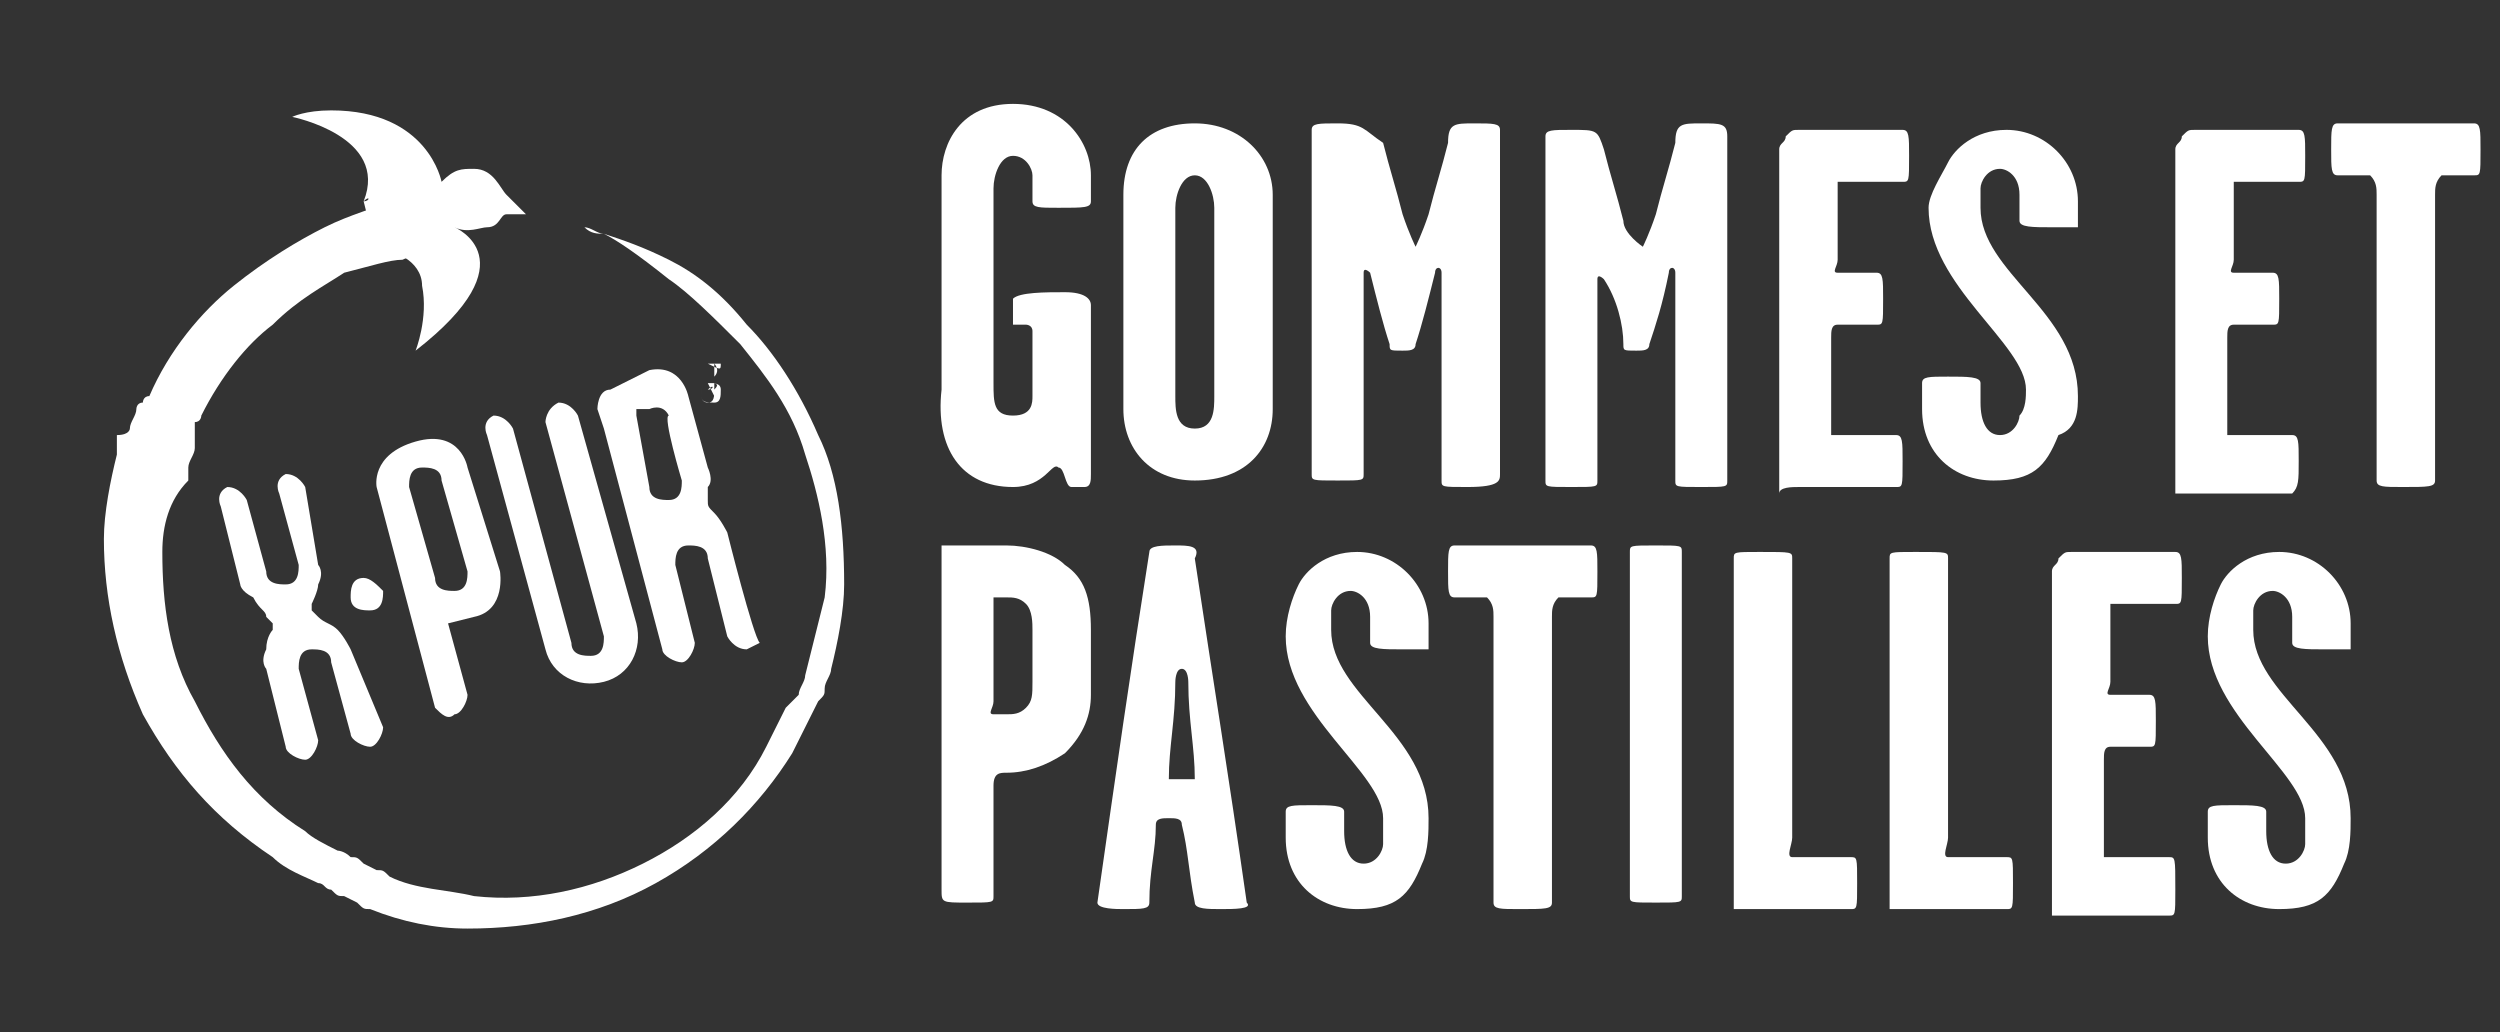
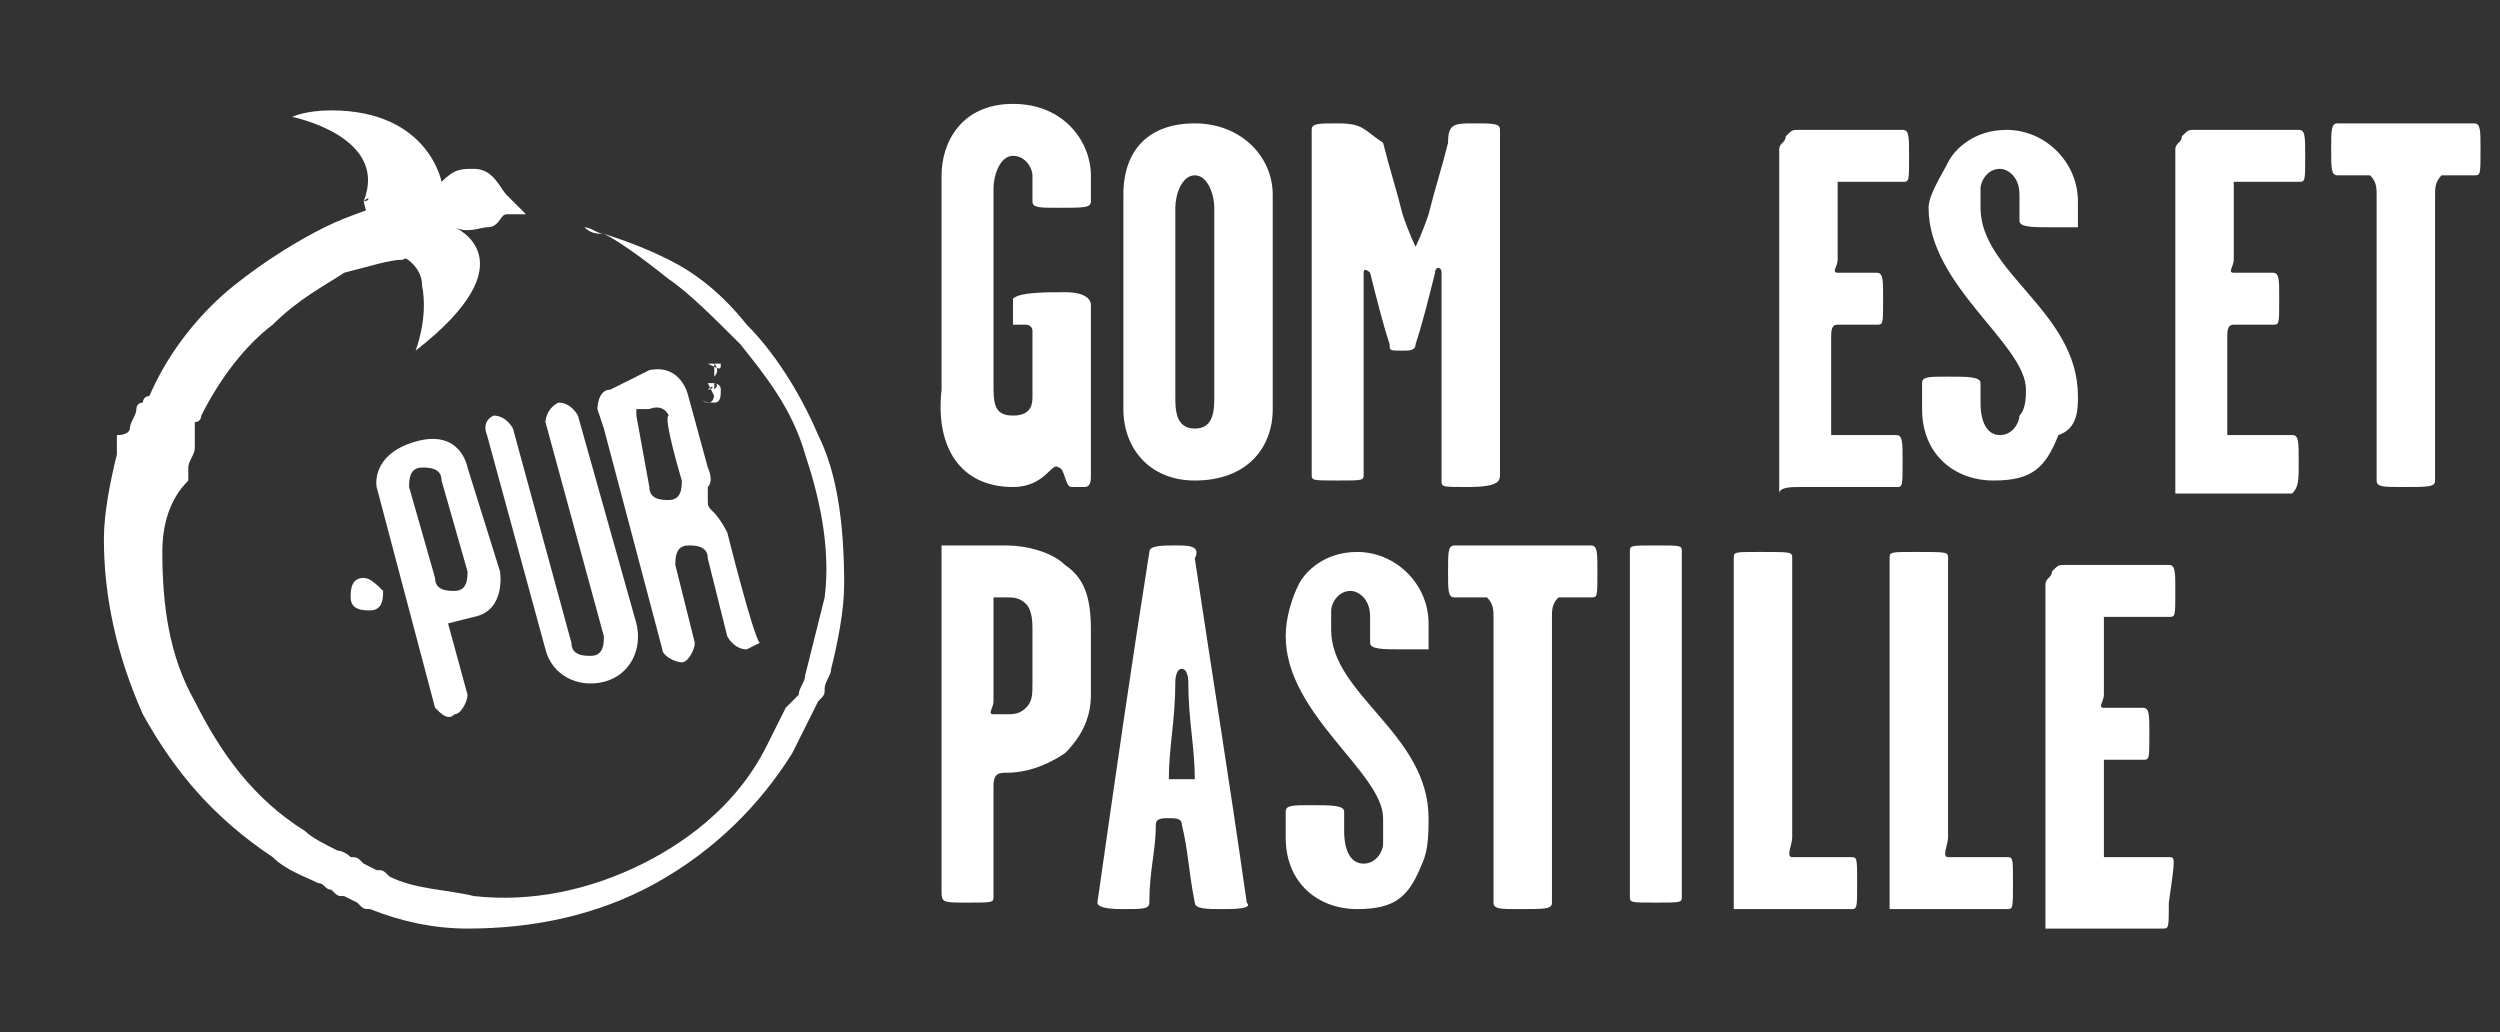
<svg xmlns="http://www.w3.org/2000/svg" version="1.1" id="Layer_1" x="0px" y="0px" viewBox="0 0 38.5 15.9" style="enable-background:new 0 0 38.5 15.9;" xml:space="preserve">
  <rect x="0" y="0" width="38.5" height="15.9" fill="#333333" stroke="none" />
  <style type="text/css">
	.st0{fill:#FFFFFF;}
</style>
  <g id="Artwork_47_1_">
    <g>
      <g>
        <g>
          <path class="st0" d="M5.9,9.1c0,0.1,0,0.3-0.2,0.3c-0.1,0-0.3,0-0.3-0.2c0-0.1,0-0.3,0.2-0.3C5.7,8.9,5.8,9,5.9,9.1z" />
-           <path class="st0" d="M5.2,9.7C5.1,9.6,5,9.6,4.9,9.5L4.8,9.4c0-0.1,0-0.1,0-0.1S4.9,9.1,4.9,9c0.1-0.2,0-0.3,0-0.3L4.7,7.5      c0,0-0.1-0.2-0.3-0.2C4.2,7.4,4.3,7.6,4.3,7.6l0.3,1.1c0,0.1,0,0.3-0.2,0.3C4.3,9,4.1,9,4.1,8.8L3.8,7.7c0,0-0.1-0.2-0.3-0.2      C3.3,7.6,3.4,7.8,3.4,7.8L3.7,9c0,0,0,0.1,0.2,0.2C4,9.4,4.1,9.4,4.1,9.5l0.1,0.1c0,0.1,0,0.1,0,0.1S4.1,9.8,4.1,10      c-0.1,0.2,0,0.3,0,0.3l0.3,1.2l0,0c0,0.1,0.2,0.2,0.3,0.2c0.1,0,0.2-0.2,0.2-0.3l-0.3-1.1c0-0.1,0-0.3,0.2-0.3      c0.1,0,0.3,0,0.3,0.2l0.3,1.1c0,0.1,0.2,0.2,0.3,0.2c0.1,0,0.2-0.2,0.2-0.3l0,0L5.4,10C5.4,10,5.3,9.8,5.2,9.7z" />
          <path class="st0" d="M11.2,8.2c0,0-0.1-0.2-0.2-0.3c-0.1-0.1-0.1-0.1-0.1-0.2s0-0.1,0-0.2c0.1-0.1,0-0.3,0-0.3l-0.3-1.1      c0,0-0.1-0.5-0.6-0.4L9.4,6C9.2,6,9.2,6.3,9.2,6.3l0.1,0.3l0.9,3.4c0,0.1,0.2,0.2,0.3,0.2s0.2-0.2,0.2-0.3l-0.3-1.2      c0-0.1,0-0.3,0.2-0.3c0.1,0,0.3,0,0.3,0.2l0.3,1.2c0,0,0.1,0.2,0.3,0.2l0.2-0.1l0,0l0,0C11.6,9.8,11.2,8.2,11.2,8.2z M10.5,7.4      c0,0.1,0,0.3-0.2,0.3c-0.1,0-0.3,0-0.3-0.2L9.8,6.4V6.3H10c0,0,0.2-0.1,0.3,0.1C10.2,6.4,10.5,7.4,10.5,7.4z" />
          <path class="st0" d="M8.9,6.4c0,0-0.1-0.2-0.3-0.2C8.4,6.3,8.4,6.5,8.4,6.5l0.9,3.3c0,0.1,0,0.3-0.2,0.3c-0.1,0-0.3,0-0.3-0.2      L7.9,6.6c0,0-0.1-0.2-0.3-0.2C7.4,6.5,7.5,6.7,7.5,6.7L8.4,10l0,0c0.1,0.4,0.5,0.6,0.9,0.5S9.9,10,9.8,9.6L8.9,6.4z" />
          <path class="st0" d="M7.7,8.8L7.2,7.2c0,0-0.1-0.6-0.8-0.4C5.7,7,5.8,7.5,5.8,7.5l0.9,3.4C6.8,11,6.9,11.1,7,11      c0.1,0,0.2-0.2,0.2-0.3L6.9,9.6l0.4-0.1C7.8,9.4,7.7,8.8,7.7,8.8z M7.2,8.8c0,0.1,0,0.3-0.2,0.3c-0.1,0-0.3,0-0.3-0.2L6.3,7.5      c0-0.1,0-0.3,0.2-0.3c0.1,0,0.3,0,0.3,0.2C6.8,7.4,7.2,8.8,7.2,8.8z" />
        </g>
        <path class="st0" d="M5.6,3.1C5.7,3.1,5.7,3,5.6,3.1c0.4-1-1.1-1.3-1.1-1.3s0.2-0.1,0.6-0.1c1.5,0,1.7,1.1,1.7,1.1     C7,2.6,7.1,2.6,7.3,2.6c0.3,0,0.4,0.3,0.5,0.4c0.1,0.1,0.3,0.3,0.3,0.3H7.8c-0.1,0-0.1,0.2-0.3,0.2c-0.1,0-0.3,0.1-0.5,0     c0,0,1.2,0.5-0.6,1.9c0,0,0.2-0.5,0.1-1C6.5,4,6,3.8,5.8,3.9" />
        <path class="st0" d="M9,3.5L9,3.5c0.1,0,0.2,0.1,0.3,0.1c0.3,0.1,0.6,0.2,1,0.4c0.4,0.2,0.8,0.5,1.2,1c0.4,0.4,0.8,1,1.1,1.7     C12.9,7.3,13,8.1,13,9c0,0.4-0.1,0.9-0.2,1.3c0,0.1-0.1,0.2-0.1,0.3s0,0.1-0.1,0.2L12.5,11c-0.1,0.2-0.2,0.4-0.3,0.6     c-0.5,0.8-1.2,1.5-2.1,2s-1.9,0.7-2.9,0.7c-0.5,0-1-0.1-1.5-0.3c-0.1,0-0.1,0-0.2-0.1l-0.2-0.1c-0.1,0-0.1,0-0.2-0.1     c-0.1,0-0.1-0.1-0.2-0.1c-0.2-0.1-0.5-0.2-0.7-0.4c-0.9-0.6-1.5-1.3-2-2.2c-0.4-0.9-0.6-1.8-0.6-2.7c0-0.4,0.1-0.9,0.2-1.3     c0-0.1,0-0.1,0-0.2V6.7l0,0l0,0l0,0l0,0C2,6.7,2,6.6,2,6.6c0-0.1,0.1-0.2,0.1-0.3c0,0,0-0.1,0.1-0.1c0,0,0-0.1,0.1-0.1     c0.3-0.7,0.8-1.3,1.3-1.7C4.1,4,4.6,3.7,5,3.5s0.8-0.3,1-0.4C6.2,3,6.4,3,6.4,3c0.2-0.2,0.4,0,0.5,0.2C7,3.5,6.8,3.8,6.5,3.9l0,0     l0,0c0,0-0.1,0-0.3,0.1C6,4,5.7,4.1,5.3,4.2C5,4.4,4.6,4.6,4.2,5C3.8,5.3,3.4,5.8,3.1,6.4c0,0,0,0.1-0.1,0.1v0.1v0.1v0.1     c0,0,0,0,0,0.1S2.9,7.1,2.9,7.2l0,0l0,0l0,0l0,0v0.1v0.1C2.6,7.7,2.5,8.1,2.5,8.5c0,0.8,0.1,1.6,0.5,2.3c0.4,0.8,0.9,1.5,1.7,2     C4.8,12.9,5,13,5.2,13.1c0,0,0.1,0,0.2,0.1c0.1,0,0.1,0,0.2,0.1l0.2,0.1c0.1,0,0.1,0,0.2,0.1c0.4,0.2,0.9,0.2,1.3,0.3     c0.9,0.1,1.8-0.1,2.6-0.5s1.5-1,1.9-1.8c0.1-0.2,0.2-0.4,0.3-0.6l0.1-0.1l0.1-0.1c0-0.1,0.1-0.2,0.1-0.3c0.1-0.4,0.2-0.8,0.3-1.2     c0.1-0.8-0.1-1.6-0.3-2.2c-0.2-0.7-0.6-1.2-1-1.7c-0.4-0.4-0.8-0.8-1.1-1c-0.5-0.4-0.8-0.6-1-0.7C9.2,3.6,9.1,3.6,9,3.5L9,3.5     L9,3.5L9,3.5z" />
        <g>
          <path class="st0" d="M10.9,5.9c0.1,0,0.2,0,0.2,0.1s0,0.2-0.1,0.2s-0.2,0-0.2-0.1C10.8,6,10.8,5.9,10.9,5.9L10.9,5.9z M10.9,5.9      c-0.1,0-0.1,0.1-0.1,0.2s0.1,0.1,0.1,0.1C11,6.2,11,6.1,11,6C11.1,5.9,11,5.9,10.9,5.9L10.9,5.9z M11,6.1L11,6.1l-0.1-0.2l0,0      c0,0,0,0,0.1,0l0,0C11,6,11,6,11,6.1L11,6.1C11,6,11,6,11,6.1L11,6.1L11,6.1L11,6.1C11,6,11,6,11,6.1L11,6.1L11,6.1z M10.9,6      L10.9,6C11,6,11,6,10.9,6C11,6,11,5.9,10.9,6L10.9,6L10.9,6z" />
          <g>
            <path class="st0" d="M10.7,5.7L10.7,5.7l0.1,0.1V5.6l0,0v0.2l0,0V5.6l0,0v0.2l0,0L10.7,5.7L10.7,5.7l0.1,0.2l0,0L10.7,5.7z" />
            <path class="st0" d="M10.9,5.6L10.9,5.6c0.1,0,0.2,0,0.2,0C11.1,5.7,11.1,5.7,10.9,5.6L10.9,5.6L10.9,5.6z M11,5.8L11,5.8       C11,5.8,11.1,5.7,11,5.8c0.1-0.1,0-0.2,0-0.2l0,0V5.8z" />
          </g>
        </g>
      </g>
    </g>
  </g>
  <g id="Artwork_37_1_">
    <g>
      <g>
        <path class="st0" d="M15.6,7.5c0.5,0,0.6-0.4,0.7-0.3c0.1,0,0.1,0.3,0.2,0.3c0.1,0,0.1,0,0.2,0c0.1,0,0.1-0.1,0.1-0.2     c0-0.5,0-2,0-2.6c0-0.1-0.1-0.2-0.4-0.2c-0.3,0-0.7,0-0.8,0.1c0,0,0,0.1,0,0.2c0,0.1,0,0.2,0,0.2c0,0,0.1,0,0.2,0     c0,0,0.1,0,0.1,0.1c0,0.4,0,0.8,0,1c0,0.1,0,0.3-0.3,0.3c-0.3,0-0.3-0.2-0.3-0.5c0-0.5,0-2,0-3c0-0.2,0.1-0.5,0.3-0.5     c0.2,0,0.3,0.2,0.3,0.3c0,0.1,0,0.3,0,0.4c0,0.1,0.1,0.1,0.4,0.1c0.4,0,0.5,0,0.5-0.1c0-0.1,0-0.3,0-0.4c0-0.5-0.4-1.1-1.2-1.1     c-0.8,0-1.1,0.6-1.1,1.1c0,0.6,0,2.7,0,3.3C14.4,6.9,14.8,7.5,15.6,7.5z" />
        <path class="st0" d="M18.4,1.9c-0.7,0-1.1,0.4-1.1,1.1c0,1.2,0,2.1,0,3.3c0,0.6,0.4,1.1,1.1,1.1c0.8,0,1.2-0.5,1.2-1.1     c0-1.2,0-2.1,0-3.3C19.6,2.4,19.1,1.9,18.4,1.9z M18.7,6.1c0,0.2,0,0.5-0.3,0.5c-0.3,0-0.3-0.3-0.3-0.5c0-1,0-1.9,0-2.9     c0-0.2,0.1-0.5,0.3-0.5c0.2,0,0.3,0.3,0.3,0.5C18.7,4.2,18.7,5.1,18.7,6.1z" />
        <path class="st0" d="M23.1,7.3c0-2,0-4,0-5.3c0-0.1-0.1-0.1-0.4-0.1c-0.3,0-0.4,0-0.4,0.3c-0.1,0.4-0.2,0.7-0.3,1.1     c-0.1,0.3-0.2,0.5-0.2,0.5s-0.1-0.2-0.2-0.5c-0.1-0.4-0.2-0.7-0.3-1.1C21,2,21,1.9,20.6,1.9c-0.3,0-0.4,0-0.4,0.1     c0,1.9,0,3.3,0,5.3c0,0.1,0,0.1,0.4,0.1c0.4,0,0.4,0,0.4-0.1c0-1.1,0-2.5,0-3.1c0-0.1,0.1,0,0.1,0c0.1,0.4,0.2,0.8,0.3,1.1     c0,0.1,0,0.1,0.2,0.1c0.1,0,0.2,0,0.2-0.1C21.9,5,22,4.6,22.1,4.2c0-0.1,0.1-0.1,0.1,0c0,0.6,0,2.1,0,3.2c0,0.1,0,0.1,0.4,0.1     C23.1,7.5,23.1,7.4,23.1,7.3z" />
-         <path class="st0" d="M26.2,1.9c-0.3,0-0.4,0-0.4,0.3c-0.1,0.4-0.2,0.7-0.3,1.1c-0.1,0.3-0.2,0.5-0.2,0.5S25,3.6,25,3.4     c-0.1-0.4-0.2-0.7-0.3-1.1c-0.1-0.3-0.1-0.3-0.5-0.3c-0.3,0-0.4,0-0.4,0.1c0,1.9,0,3.3,0,5.3c0,0.1,0,0.1,0.4,0.1     c0.4,0,0.4,0,0.4-0.1c0-1.1,0-2.5,0-3.1c0-0.1,0.1,0,0.1,0C24.9,4.6,25,5,25,5.3c0,0.1,0,0.1,0.2,0.1c0.1,0,0.2,0,0.2-0.1     c0.1-0.3,0.2-0.6,0.3-1.1c0-0.1,0.1-0.1,0.1,0c0,0.6,0,2.1,0,3.2c0,0.1,0,0.1,0.4,0.1c0.4,0,0.4,0,0.4-0.1c0-2,0-4,0-5.3     C26.6,1.9,26.5,1.9,26.2,1.9z" />
        <path class="st0" d="M27.7,7.5c0.3,0,1.2,0,1.5,0c0.1,0,0.1,0,0.1-0.4c0-0.3,0-0.4-0.1-0.4c-0.2,0-0.5,0-0.8,0     c-0.1,0-0.2,0-0.2,0c0,0,0-0.2,0-0.3c0-0.6,0-0.5,0-1.2c0-0.1,0-0.2,0.1-0.2c0,0,0.1,0,0.2,0c0.1,0,0.3,0,0.4,0     c0.1,0,0.1,0,0.1-0.4c0-0.3,0-0.4-0.1-0.4c-0.1,0-0.2,0-0.4,0c-0.1,0-0.1,0-0.2,0c-0.1,0,0-0.1,0-0.2c0-0.5,0-0.5,0-1     c0-0.1,0-0.1,0-0.2c0,0,0.1,0,0.2,0c0.2,0,0.6,0,0.8,0c0.1,0,0.1,0,0.1-0.4c0-0.3,0-0.4-0.1-0.4c-0.4,0-1.2,0-1.6,0     c-0.1,0-0.1,0-0.2,0.1c0,0.1-0.1,0.1-0.1,0.2c0,1.9,0,3.1,0,5c0,0.1,0,0.2,0,0.3C27.4,7.5,27.6,7.5,27.7,7.5z" />
        <path class="st0" d="M31.1,6.4c0,0.1-0.1,0.3-0.3,0.3c-0.2,0-0.3-0.2-0.3-0.5c0-0.1,0-0.2,0-0.3c0-0.1-0.2-0.1-0.5-0.1     c-0.3,0-0.4,0-0.4,0.1c0,0.1,0,0.4,0,0.4c0,0.7,0.5,1.1,1.1,1.1c0.6,0,0.8-0.2,1-0.7C32,6.6,32,6.3,32,6.1c0-1.3-1.5-1.9-1.5-2.9     c0-0.1,0-0.2,0-0.3c0-0.1,0.1-0.3,0.3-0.3c0.1,0,0.3,0.1,0.3,0.4c0,0.1,0,0.3,0,0.4c0,0.1,0.2,0.1,0.5,0.1c0.3,0,0.4,0,0.4,0     c0-0.1,0-0.3,0-0.4c0-0.6-0.5-1.1-1.1-1.1c-0.5,0-0.8,0.3-0.9,0.5S29.7,3,29.7,3.2c0,1.2,1.5,2.1,1.5,2.8     C31.2,6.1,31.2,6.3,31.1,6.4z" />
        <path class="st0" d="M35.4,7.1c0-0.3,0-0.4-0.1-0.4c-0.2,0-0.5,0-0.8,0c-0.1,0-0.2,0-0.2,0c0,0,0-0.2,0-0.3c0-0.6,0-0.5,0-1.2     c0-0.1,0-0.2,0.1-0.2c0,0,0.1,0,0.2,0c0.1,0,0.3,0,0.4,0c0.1,0,0.1,0,0.1-0.4c0-0.3,0-0.4-0.1-0.4c-0.1,0-0.2,0-0.4,0     c-0.1,0-0.1,0-0.2,0c-0.1,0,0-0.1,0-0.2c0-0.5,0-0.5,0-1c0-0.1,0-0.1,0-0.2c0,0,0.1,0,0.2,0c0.2,0,0.6,0,0.8,0     c0.1,0,0.1,0,0.1-0.4c0-0.3,0-0.4-0.1-0.4c-0.4,0-1.2,0-1.6,0c-0.1,0-0.1,0-0.2,0.1c0,0.1-0.1,0.1-0.1,0.2c0,1.9,0,3.1,0,5     c0,0.1,0,0.2,0,0.3c0.1,0,0.2,0,0.3,0c0.3,0,1.2,0,1.5,0C35.4,7.5,35.4,7.4,35.4,7.1z" />
        <path class="st0" d="M38.1,1.9c-0.5,0-1.6,0-2.1,0c-0.1,0-0.1,0.1-0.1,0.4s0,0.4,0.1,0.4c0.1,0,0.2,0,0.3,0c0.1,0,0.2,0,0.2,0     c0.1,0.1,0.1,0.2,0.1,0.3c0,1.7,0,2.6,0,4.4c0,0.1,0.1,0.1,0.4,0.1c0.4,0,0.5,0,0.5-0.1c0-1.7,0-2.6,0-4.4c0-0.1,0-0.2,0.1-0.3     c0,0,0.1,0,0.2,0c0.1,0,0.2,0,0.3,0c0.1,0,0.1,0,0.1-0.4C38.2,2,38.2,1.9,38.1,1.9z" />
        <path class="st0" d="M16.4,8.7c-0.2-0.2-0.6-0.3-0.9-0.3c-0.2,0-0.6,0-0.8,0c-0.1,0-0.2,0-0.2,0c0,0,0,0.1,0,0.2     c0,1.5,0,3.5,0,5.1c0,0.2,0,0.2,0.4,0.2c0.4,0,0.4,0,0.4-0.1c0-0.5,0-1.3,0-1.7c0-0.2,0.1-0.2,0.2-0.2c0.3,0,0.6-0.1,0.9-0.3     c0.3-0.3,0.4-0.6,0.4-0.9c0-0.8,0-0.3,0-1C16.8,9.2,16.7,8.9,16.4,8.7z M15.9,10.5c0,0.2,0,0.3-0.1,0.4c-0.1,0.1-0.2,0.1-0.3,0.1     c-0.1,0-0.1,0-0.2,0c-0.1,0,0-0.1,0-0.2c0-0.8,0-0.7,0-1.5c0,0,0-0.1,0-0.1c0,0,0.1,0,0.2,0c0.1,0,0.2,0,0.3,0.1     c0.1,0.1,0.1,0.3,0.1,0.4C15.9,10.1,15.9,10.2,15.9,10.5z" />
        <path class="st0" d="M18.1,8.4c-0.2,0-0.4,0-0.4,0.1c-0.3,1.9-0.5,3.3-0.8,5.4c0,0.1,0.3,0.1,0.4,0.1c0.3,0,0.4,0,0.4-0.1     c0-0.5,0.1-0.8,0.1-1.2c0-0.1,0.1-0.1,0.2-0.1c0.1,0,0.2,0,0.2,0.1c0.1,0.4,0.1,0.7,0.2,1.2c0,0.1,0.2,0.1,0.4,0.1     c0.2,0,0.5,0,0.4-0.1c-0.3-2.1-0.5-3.3-0.8-5.3C18.5,8.4,18.3,8.4,18.1,8.4z M18.1,12C18,12,17.9,12,18,12c0-0.5,0.1-0.9,0.1-1.5     c0,0,0-0.2,0.1-0.2c0.1,0,0.1,0.2,0.1,0.2c0,0.6,0.1,1,0.1,1.5C18.3,12,18.2,12,18.1,12z" />
        <path class="st0" d="M20.5,9.4c0-0.1,0.1-0.3,0.3-0.3c0.1,0,0.3,0.1,0.3,0.4c0,0.1,0,0.3,0,0.4c0,0.1,0.2,0.1,0.5,0.1     c0.3,0,0.4,0,0.4,0c0-0.1,0-0.3,0-0.4c0-0.6-0.5-1.1-1.1-1.1c-0.5,0-0.8,0.3-0.9,0.5c-0.1,0.2-0.2,0.5-0.2,0.8     c0,1.2,1.5,2.1,1.5,2.8c0,0.1,0,0.2,0,0.4c0,0.1-0.1,0.3-0.3,0.3c-0.2,0-0.3-0.2-0.3-0.5c0-0.1,0-0.2,0-0.3     c0-0.1-0.2-0.1-0.5-0.1c-0.3,0-0.4,0-0.4,0.1c0,0.1,0,0.4,0,0.4c0,0.7,0.5,1.1,1.1,1.1c0.6,0,0.8-0.2,1-0.7     c0.1-0.2,0.1-0.5,0.1-0.7c0-1.3-1.5-1.9-1.5-2.9C20.5,9.6,20.5,9.5,20.5,9.4z" />
        <path class="st0" d="M24.5,8.4c-0.5,0-1.6,0-2.1,0c-0.1,0-0.1,0.1-0.1,0.4s0,0.4,0.1,0.4c0.1,0,0.2,0,0.3,0c0.1,0,0.2,0,0.2,0     C23,9.3,23,9.4,23,9.5c0,1.7,0,2.6,0,4.4c0,0.1,0.1,0.1,0.4,0.1c0.4,0,0.5,0,0.5-0.1c0-1.7,0-2.6,0-4.4c0-0.1,0-0.2,0.1-0.3     c0,0,0.1,0,0.2,0c0.1,0,0.2,0,0.3,0c0.1,0,0.1,0,0.1-0.4C24.6,8.5,24.6,8.4,24.5,8.4z" />
        <path class="st0" d="M25.5,8.4c-0.4,0-0.4,0-0.4,0.1c0,1.9,0,3.3,0,5.3c0,0.1,0,0.1,0.4,0.1c0.4,0,0.4,0,0.4-0.1c0-2,0-4,0-5.3     C25.9,8.4,25.9,8.4,25.5,8.4z" />
        <path class="st0" d="M28.5,13.2c-0.2,0-0.5,0-0.7,0c-0.1,0-0.2,0-0.2,0c-0.1,0,0-0.2,0-0.3c0-1.2,0-2.6,0-4.3     c0-0.1,0-0.1-0.5-0.1c-0.4,0-0.4,0-0.4,0.1c0,1.9,0,3.2,0,5.1c0,0.1,0,0.2,0,0.3c0,0,0.2,0,0.3,0c0.2,0,1.1,0,1.5,0     c0.1,0,0.1,0,0.1-0.4C28.6,13.2,28.6,13.2,28.5,13.2z" />
        <path class="st0" d="M30.9,13.2c-0.2,0-0.5,0-0.7,0c-0.1,0-0.2,0-0.2,0c-0.1,0,0-0.2,0-0.3c0-1.2,0-2.6,0-4.3     c0-0.1,0-0.1-0.5-0.1c-0.4,0-0.4,0-0.4,0.1c0,1.9,0,3.2,0,5.1c0,0.1,0,0.2,0,0.3c0,0,0.2,0,0.3,0c0.2,0,1.1,0,1.5,0     c0.1,0,0.1,0,0.1-0.4C31,13.2,31,13.2,30.9,13.2z" />
-         <path class="st0" d="M33.4,13.2c-0.2,0-0.5,0-0.8,0c-0.1,0-0.2,0-0.2,0c0,0,0-0.2,0-0.3c0-0.6,0-0.5,0-1.2c0-0.1,0-0.2,0.1-0.2     c0,0,0.1,0,0.2,0c0.1,0,0.3,0,0.4,0c0.1,0,0.1,0,0.1-0.4c0-0.3,0-0.4-0.1-0.4c-0.1,0-0.2,0-0.4,0c-0.1,0-0.1,0-0.2,0     c-0.1,0,0-0.1,0-0.2c0-0.5,0-0.5,0-1c0-0.1,0-0.1,0-0.2c0,0,0.1,0,0.2,0c0.2,0,0.6,0,0.8,0c0.1,0,0.1,0,0.1-0.4     c0-0.3,0-0.4-0.1-0.4c-0.4,0-1.2,0-1.6,0c-0.1,0-0.1,0-0.2,0.1c0,0.1-0.1,0.1-0.1,0.2c0,1.9,0,3.1,0,5c0,0.1,0,0.2,0,0.3     c0.1,0,0.2,0,0.3,0c0.3,0,1.2,0,1.5,0c0.1,0,0.1,0,0.1-0.4C33.5,13.2,33.5,13.2,33.4,13.2z" />
-         <path class="st0" d="M34.7,9.4c0-0.1,0.1-0.3,0.3-0.3c0.1,0,0.3,0.1,0.3,0.4c0,0.1,0,0.3,0,0.4c0,0.1,0.2,0.1,0.5,0.1     c0.3,0,0.4,0,0.4,0c0-0.1,0-0.3,0-0.4c0-0.6-0.5-1.1-1.1-1.1c-0.5,0-0.8,0.3-0.9,0.5c-0.1,0.2-0.2,0.5-0.2,0.8     c0,1.2,1.5,2.1,1.5,2.8c0,0.1,0,0.2,0,0.4c0,0.1-0.1,0.3-0.3,0.3c-0.2,0-0.3-0.2-0.3-0.5c0-0.1,0-0.2,0-0.3     c0-0.1-0.2-0.1-0.5-0.1s-0.4,0-0.4,0.1c0,0.1,0,0.4,0,0.4c0,0.7,0.5,1.1,1.1,1.1c0.6,0,0.8-0.2,1-0.7c0.1-0.2,0.1-0.5,0.1-0.7     c0-1.3-1.5-1.9-1.5-2.9C34.7,9.6,34.7,9.5,34.7,9.4z" />
+         <path class="st0" d="M33.4,13.2c-0.2,0-0.5,0-0.8,0c-0.1,0-0.2,0-0.2,0c0,0,0-0.2,0-0.3c0-0.6,0-0.5,0-1.2c0,0,0.1,0,0.2,0c0.1,0,0.3,0,0.4,0c0.1,0,0.1,0,0.1-0.4c0-0.3,0-0.4-0.1-0.4c-0.1,0-0.2,0-0.4,0c-0.1,0-0.1,0-0.2,0     c-0.1,0,0-0.1,0-0.2c0-0.5,0-0.5,0-1c0-0.1,0-0.1,0-0.2c0,0,0.1,0,0.2,0c0.2,0,0.6,0,0.8,0c0.1,0,0.1,0,0.1-0.4     c0-0.3,0-0.4-0.1-0.4c-0.4,0-1.2,0-1.6,0c-0.1,0-0.1,0-0.2,0.1c0,0.1-0.1,0.1-0.1,0.2c0,1.9,0,3.1,0,5c0,0.1,0,0.2,0,0.3     c0.1,0,0.2,0,0.3,0c0.3,0,1.2,0,1.5,0c0.1,0,0.1,0,0.1-0.4C33.5,13.2,33.5,13.2,33.4,13.2z" />
      </g>
    </g>
  </g>
</svg>